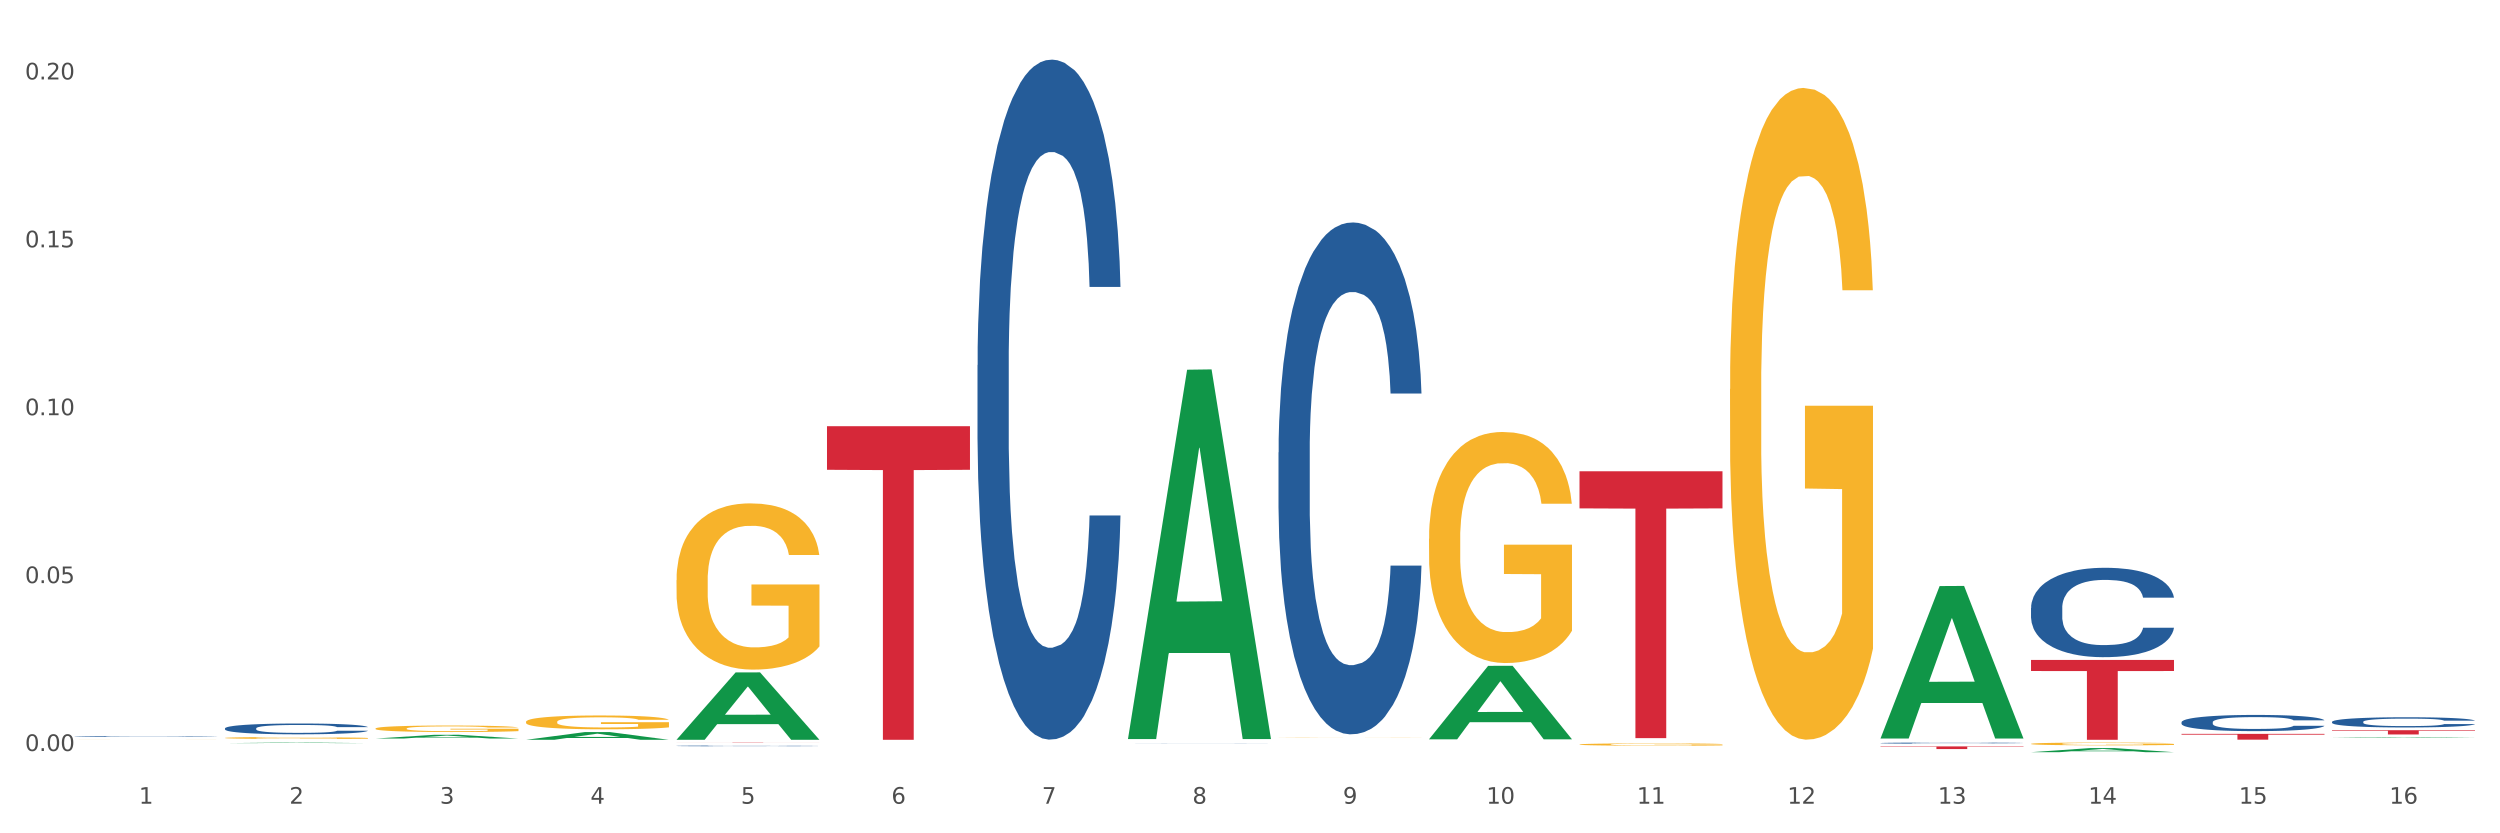
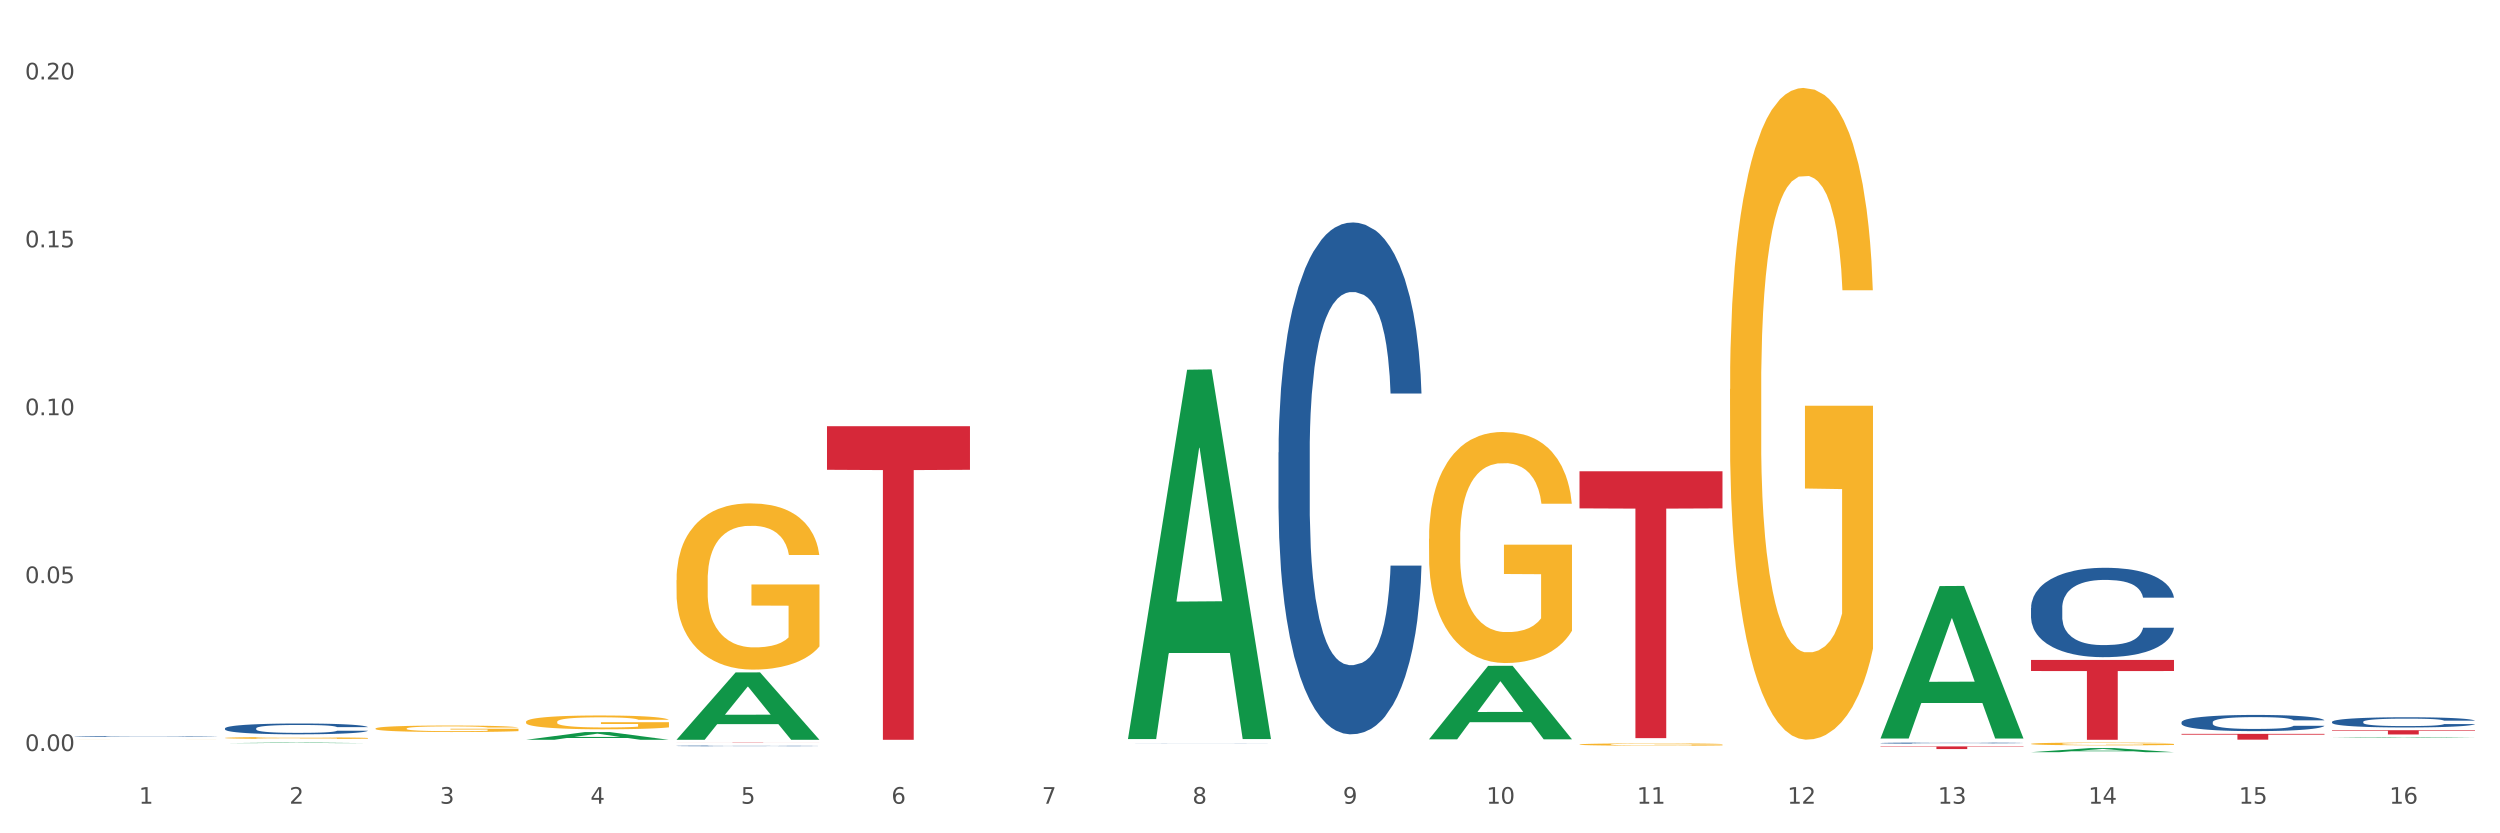
<svg xmlns="http://www.w3.org/2000/svg" xmlns:xlink="http://www.w3.org/1999/xlink" width="1080pt" height="360pt" viewBox="0 0 1080 360" version="1.1">
  <rect x="0" y="0" width="1080" height="360" fill="#333333" stroke="none" />
  <defs>
    <style type="text/css">*{stroke-linejoin: round; stroke-linecap: butt}</style>
  </defs>
  <g id="figure_1">
    <g id="patch_1">
      <path d="M 0 360  L 1080 360  L 1080 0  L 0 0  z " style="fill: #ffffff; stroke: #ffffff; stroke-linejoin: miter" />
    </g>
    <g id="axes_1">
      <g id="matplotlib.axis_1">
        <g id="xtick_1">
          <g id="text_1">
            <g style="fill: #4d4d4d" transform="translate(60.004 347.204) scale(0.096 -0.096)">
              <defs>
                <path id="DejaVuSans-31" d="M 794 531  L 1825 531  L 1825 4091  L 703 3866  L 703 4441  L 1819 4666  L 2450 4666  L 2450 531  L 3481 531  L 3481 0  L 794 0  L 794 531  z " transform="scale(0.016)" />
              </defs>
              <use xlink:href="#DejaVuSans-31" />
            </g>
          </g>
        </g>
        <g id="xtick_2">
          <g id="text_2">
            <g style="fill: #4d4d4d" transform="translate(125.021 347.204) scale(0.096 -0.096)">
              <defs>
                <path id="DejaVuSans-32" d="M 1228 531  L 3431 531  L 3431 0  L 469 0  L 469 531  Q 828 903 1448 1529  Q 2069 2156 2228 2338  Q 2531 2678 2651 2914  Q 2772 3150 2772 3378  Q 2772 3750 2511 3984  Q 2250 4219 1831 4219  Q 1534 4219 1204 4116  Q 875 4013 500 3803  L 500 4441  Q 881 4594 1212 4672  Q 1544 4750 1819 4750  Q 2544 4750 2975 4387  Q 3406 4025 3406 3419  Q 3406 3131 3298 2873  Q 3191 2616 2906 2266  Q 2828 2175 2409 1742  Q 1991 1309 1228 531  z " transform="scale(0.016)" />
              </defs>
              <use xlink:href="#DejaVuSans-32" />
            </g>
          </g>
        </g>
        <g id="xtick_3">
          <g id="text_3">
            <g style="fill: #4d4d4d" transform="translate(190.039 347.204) scale(0.096 -0.096)">
              <defs>
                <path id="DejaVuSans-33" d="M 2597 2516  Q 3050 2419 3304 2112  Q 3559 1806 3559 1356  Q 3559 666 3084 287  Q 2609 -91 1734 -91  Q 1441 -91 1130 -33  Q 819 25 488 141  L 488 750  Q 750 597 1062 519  Q 1375 441 1716 441  Q 2309 441 2620 675  Q 2931 909 2931 1356  Q 2931 1769 2642 2001  Q 2353 2234 1838 2234  L 1294 2234  L 1294 2753  L 1863 2753  Q 2328 2753 2575 2939  Q 2822 3125 2822 3475  Q 2822 3834 2567 4026  Q 2313 4219 1838 4219  Q 1578 4219 1281 4162  Q 984 4106 628 3988  L 628 4550  Q 988 4650 1302 4700  Q 1616 4750 1894 4750  Q 2613 4750 3031 4423  Q 3450 4097 3450 3541  Q 3450 3153 3228 2886  Q 3006 2619 2597 2516  z " transform="scale(0.016)" />
              </defs>
              <use xlink:href="#DejaVuSans-33" />
            </g>
          </g>
        </g>
        <g id="xtick_4">
          <g id="text_4">
            <g style="fill: #4d4d4d" transform="translate(255.056 347.204) scale(0.096 -0.096)">
              <defs>
                <path id="DejaVuSans-34" d="M 2419 4116  L 825 1625  L 2419 1625  L 2419 4116  z M 2253 4666  L 3047 4666  L 3047 1625  L 3713 1625  L 3713 1100  L 3047 1100  L 3047 0  L 2419 0  L 2419 1100  L 313 1100  L 313 1709  L 2253 4666  z " transform="scale(0.016)" />
              </defs>
              <use xlink:href="#DejaVuSans-34" />
            </g>
          </g>
        </g>
        <g id="xtick_5">
          <g id="text_5">
            <g style="fill: #4d4d4d" transform="translate(320.073 347.204) scale(0.096 -0.096)">
              <defs>
                <path id="DejaVuSans-35" d="M 691 4666  L 3169 4666  L 3169 4134  L 1269 4134  L 1269 2991  Q 1406 3038 1543 3061  Q 1681 3084 1819 3084  Q 2600 3084 3056 2656  Q 3513 2228 3513 1497  Q 3513 744 3044 326  Q 2575 -91 1722 -91  Q 1428 -91 1123 -41  Q 819 9 494 109  L 494 744  Q 775 591 1075 516  Q 1375 441 1709 441  Q 2250 441 2565 725  Q 2881 1009 2881 1497  Q 2881 1984 2565 2268  Q 2250 2553 1709 2553  Q 1456 2553 1204 2497  Q 953 2441 691 2322  L 691 4666  z " transform="scale(0.016)" />
              </defs>
              <use xlink:href="#DejaVuSans-35" />
            </g>
          </g>
        </g>
        <g id="xtick_6">
          <g id="text_6">
            <g style="fill: #4d4d4d" transform="translate(385.09 347.204) scale(0.096 -0.096)">
              <defs>
                <path id="DejaVuSans-36" d="M 2113 2584  Q 1688 2584 1439 2293  Q 1191 2003 1191 1497  Q 1191 994 1439 701  Q 1688 409 2113 409  Q 2538 409 2786 701  Q 3034 994 3034 1497  Q 3034 2003 2786 2293  Q 2538 2584 2113 2584  z M 3366 4563  L 3366 3988  Q 3128 4100 2886 4159  Q 2644 4219 2406 4219  Q 1781 4219 1451 3797  Q 1122 3375 1075 2522  Q 1259 2794 1537 2939  Q 1816 3084 2150 3084  Q 2853 3084 3261 2657  Q 3669 2231 3669 1497  Q 3669 778 3244 343  Q 2819 -91 2113 -91  Q 1303 -91 875 529  Q 447 1150 447 2328  Q 447 3434 972 4092  Q 1497 4750 2381 4750  Q 2619 4750 2861 4703  Q 3103 4656 3366 4563  z " transform="scale(0.016)" />
              </defs>
              <use xlink:href="#DejaVuSans-36" />
            </g>
          </g>
        </g>
        <g id="xtick_7">
          <g id="text_7">
            <g style="fill: #4d4d4d" transform="translate(450.108 347.204) scale(0.096 -0.096)">
              <defs>
                <path id="DejaVuSans-37" d="M 525 4666  L 3525 4666  L 3525 4397  L 1831 0  L 1172 0  L 2766 4134  L 525 4134  L 525 4666  z " transform="scale(0.016)" />
              </defs>
              <use xlink:href="#DejaVuSans-37" />
            </g>
          </g>
        </g>
        <g id="xtick_8">
          <g id="text_8">
            <g style="fill: #4d4d4d" transform="translate(515.125 347.204) scale(0.096 -0.096)">
              <defs>
                <path id="DejaVuSans-38" d="M 2034 2216  Q 1584 2216 1326 1975  Q 1069 1734 1069 1313  Q 1069 891 1326 650  Q 1584 409 2034 409  Q 2484 409 2743 651  Q 3003 894 3003 1313  Q 3003 1734 2745 1975  Q 2488 2216 2034 2216  z M 1403 2484  Q 997 2584 770 2862  Q 544 3141 544 3541  Q 544 4100 942 4425  Q 1341 4750 2034 4750  Q 2731 4750 3128 4425  Q 3525 4100 3525 3541  Q 3525 3141 3298 2862  Q 3072 2584 2669 2484  Q 3125 2378 3379 2068  Q 3634 1759 3634 1313  Q 3634 634 3220 271  Q 2806 -91 2034 -91  Q 1263 -91 848 271  Q 434 634 434 1313  Q 434 1759 690 2068  Q 947 2378 1403 2484  z M 1172 3481  Q 1172 3119 1398 2916  Q 1625 2713 2034 2713  Q 2441 2713 2670 2916  Q 2900 3119 2900 3481  Q 2900 3844 2670 4047  Q 2441 4250 2034 4250  Q 1625 4250 1398 4047  Q 1172 3844 1172 3481  z " transform="scale(0.016)" />
              </defs>
              <use xlink:href="#DejaVuSans-38" />
            </g>
          </g>
        </g>
        <g id="xtick_9">
          <g id="text_9">
            <g style="fill: #4d4d4d" transform="translate(580.142 347.204) scale(0.096 -0.096)">
              <defs>
                <path id="DejaVuSans-39" d="M 703 97  L 703 672  Q 941 559 1184 500  Q 1428 441 1663 441  Q 2288 441 2617 861  Q 2947 1281 2994 2138  Q 2813 1869 2534 1725  Q 2256 1581 1919 1581  Q 1219 1581 811 2004  Q 403 2428 403 3163  Q 403 3881 828 4315  Q 1253 4750 1959 4750  Q 2769 4750 3195 4129  Q 3622 3509 3622 2328  Q 3622 1225 3098 567  Q 2575 -91 1691 -91  Q 1453 -91 1209 -44  Q 966 3 703 97  z M 1959 2075  Q 2384 2075 2632 2365  Q 2881 2656 2881 3163  Q 2881 3666 2632 3958  Q 2384 4250 1959 4250  Q 1534 4250 1286 3958  Q 1038 3666 1038 3163  Q 1038 2656 1286 2365  Q 1534 2075 1959 2075  z " transform="scale(0.016)" />
              </defs>
              <use xlink:href="#DejaVuSans-39" />
            </g>
          </g>
        </g>
        <g id="xtick_10">
          <g id="text_10">
            <g style="fill: #4d4d4d" transform="translate(642.105 347.204) scale(0.096 -0.096)">
              <defs>
                <path id="DejaVuSans-30" d="M 2034 4250  Q 1547 4250 1301 3770  Q 1056 3291 1056 2328  Q 1056 1369 1301 889  Q 1547 409 2034 409  Q 2525 409 2770 889  Q 3016 1369 3016 2328  Q 3016 3291 2770 3770  Q 2525 4250 2034 4250  z M 2034 4750  Q 2819 4750 3233 4129  Q 3647 3509 3647 2328  Q 3647 1150 3233 529  Q 2819 -91 2034 -91  Q 1250 -91 836 529  Q 422 1150 422 2328  Q 422 3509 836 4129  Q 1250 4750 2034 4750  z " transform="scale(0.016)" />
              </defs>
              <use xlink:href="#DejaVuSans-31" />
              <use xlink:href="#DejaVuSans-30" transform="translate(63.623 0)" />
            </g>
          </g>
        </g>
        <g id="xtick_11">
          <g id="text_11">
            <g style="fill: #4d4d4d" transform="translate(707.123 347.204) scale(0.096 -0.096)">
              <use xlink:href="#DejaVuSans-31" />
              <use xlink:href="#DejaVuSans-31" transform="translate(63.623 0)" />
            </g>
          </g>
        </g>
        <g id="xtick_12">
          <g id="text_12">
            <g style="fill: #4d4d4d" transform="translate(772.14 347.204) scale(0.096 -0.096)">
              <use xlink:href="#DejaVuSans-31" />
              <use xlink:href="#DejaVuSans-32" transform="translate(63.623 0)" />
            </g>
          </g>
        </g>
        <g id="xtick_13">
          <g id="text_13">
            <g style="fill: #4d4d4d" transform="translate(837.157 347.204) scale(0.096 -0.096)">
              <use xlink:href="#DejaVuSans-31" />
              <use xlink:href="#DejaVuSans-33" transform="translate(63.623 0)" />
            </g>
          </g>
        </g>
        <g id="xtick_14">
          <g id="text_14">
            <g style="fill: #4d4d4d" transform="translate(902.174 347.204) scale(0.096 -0.096)">
              <use xlink:href="#DejaVuSans-31" />
              <use xlink:href="#DejaVuSans-34" transform="translate(63.623 0)" />
            </g>
          </g>
        </g>
        <g id="xtick_15">
          <g id="text_15">
            <g style="fill: #4d4d4d" transform="translate(967.192 347.204) scale(0.096 -0.096)">
              <use xlink:href="#DejaVuSans-31" />
              <use xlink:href="#DejaVuSans-35" transform="translate(63.623 0)" />
            </g>
          </g>
        </g>
        <g id="xtick_16">
          <g id="text_16">
            <g style="fill: #4d4d4d" transform="translate(1032.209 347.204) scale(0.096 -0.096)">
              <use xlink:href="#DejaVuSans-31" />
              <use xlink:href="#DejaVuSans-36" transform="translate(63.623 0)" />
            </g>
          </g>
        </g>
        <g id="xtick_17" />
        <g id="xtick_18" />
        <g id="xtick_19" />
        <g id="xtick_20" />
        <g id="xtick_21" />
        <g id="xtick_22" />
        <g id="xtick_23" />
        <g id="xtick_24" />
        <g id="xtick_25" />
        <g id="xtick_26" />
        <g id="xtick_27" />
        <g id="xtick_28" />
        <g id="xtick_29" />
        <g id="xtick_30" />
        <g id="xtick_31" />
      </g>
      <g id="matplotlib.axis_2">
        <g id="ytick_1">
          <g id="text_17">
            <g style="fill: #4d4d4d" transform="translate(10.8 324.433) scale(0.096 -0.096)">
              <defs>
                <path id="DejaVuSans-2e" d="M 684 794  L 1344 794  L 1344 0  L 684 0  L 684 794  z " transform="scale(0.016)" />
              </defs>
              <use xlink:href="#DejaVuSans-30" />
              <use xlink:href="#DejaVuSans-2e" transform="translate(63.623 0)" />
              <use xlink:href="#DejaVuSans-30" transform="translate(95.41 0)" />
              <use xlink:href="#DejaVuSans-30" transform="translate(159.033 0)" />
            </g>
          </g>
        </g>
        <g id="ytick_2">
          <g id="text_18">
            <g style="fill: #4d4d4d" transform="translate(10.8 251.905) scale(0.096 -0.096)">
              <use xlink:href="#DejaVuSans-30" />
              <use xlink:href="#DejaVuSans-2e" transform="translate(63.623 0)" />
              <use xlink:href="#DejaVuSans-30" transform="translate(95.41 0)" />
              <use xlink:href="#DejaVuSans-35" transform="translate(159.033 0)" />
            </g>
          </g>
        </g>
        <g id="ytick_3">
          <g id="text_19">
            <g style="fill: #4d4d4d" transform="translate(10.8 179.378) scale(0.096 -0.096)">
              <use xlink:href="#DejaVuSans-30" />
              <use xlink:href="#DejaVuSans-2e" transform="translate(63.623 0)" />
              <use xlink:href="#DejaVuSans-31" transform="translate(95.41 0)" />
              <use xlink:href="#DejaVuSans-30" transform="translate(159.033 0)" />
            </g>
          </g>
        </g>
        <g id="ytick_4">
          <g id="text_20">
            <g style="fill: #4d4d4d" transform="translate(10.8 106.85) scale(0.096 -0.096)">
              <use xlink:href="#DejaVuSans-30" />
              <use xlink:href="#DejaVuSans-2e" transform="translate(63.623 0)" />
              <use xlink:href="#DejaVuSans-31" transform="translate(95.41 0)" />
              <use xlink:href="#DejaVuSans-35" transform="translate(159.033 0)" />
            </g>
          </g>
        </g>
        <g id="ytick_5">
          <g id="text_21">
            <g style="fill: #4d4d4d" transform="translate(10.8 34.322) scale(0.096 -0.096)">
              <use xlink:href="#DejaVuSans-30" />
              <use xlink:href="#DejaVuSans-2e" transform="translate(63.623 0)" />
              <use xlink:href="#DejaVuSans-32" transform="translate(95.41 0)" />
              <use xlink:href="#DejaVuSans-30" transform="translate(159.033 0)" />
            </g>
          </g>
        </g>
        <g id="ytick_6" />
        <g id="ytick_7" />
        <g id="ytick_8" />
        <g id="ytick_9" />
      </g>
      <g id="PolyCollection_1">
        <path d="M 97.192 321.042  L 97.256 321.042  L 122.727 320.786  L 133.297 320.786  L 158.959 321.042  L 146.733 321.042  L 141.193 320.983  L 114.894 320.983  L 114.703 320.983  L 109.354 321.042  L 97.192 321.042  L 97.192 321.042  L 118.206 320.947  L 137.882 320.947  L 128.139 320.84  L 128.012 320.84  L 127.884 320.841  L 118.142 320.947  L 118.206 320.947  L 97.192 321.042  z " clip-path="url(#p28ba253775)" style="fill: #109648" />
-         <path d="M 162.209 319.049  L 162.273 319.047  L 187.744 317.421  L 198.314 317.419  L 223.976 319.052  L 211.75 319.052  L 206.21 318.672  L 179.912 318.672  L 179.721 318.678  L 174.372 319.052  L 162.209 319.052  L 162.209 319.049  L 183.223 318.445  L 202.899 318.443  L 193.156 317.767  L 193.029 317.764  L 192.902 317.769  L 183.159 318.443  L 183.223 318.445  L 162.209 319.049  z " clip-path="url(#p28ba253775)" style="fill: #109648" />
        <path d="M 942.416 317.028  L 1004.183 317.028  L 1004.183 317.375  L 979.886 317.377  L 979.886 319.525  L 966.567 319.525  L 966.567 317.377  L 942.416 317.375  L 942.416 317.03  L 942.416 317.028  z " clip-path="url(#p28ba253775)" style="fill: #d62839" />
        <path d="M 1007.434 315.446  L 1069.2 315.446  L 1069.2 315.701  L 1044.903 315.703  L 1044.903 317.284  L 1031.584 317.284  L 1031.584 315.703  L 1007.434 315.701  L 1007.434 315.447  L 1007.434 315.446  z " clip-path="url(#p28ba253775)" style="fill: #d62839" />
        <path d="M 812.382 322.458  L 874.148 322.458  L 874.148 322.615  L 849.852 322.616  L 849.852 323.585  L 836.532 323.585  L 836.532 322.616  L 812.382 322.615  L 812.382 322.459  L 812.382 322.458  z " clip-path="url(#p28ba253775)" style="fill: #d62839" />
        <path d="M 877.399 285.083  L 939.166 285.083  L 939.166 289.881  L 914.869 289.913  L 914.869 319.606  L 901.549 319.606  L 901.549 289.913  L 877.399 289.881  L 877.399 285.116  L 877.399 285.083  z " clip-path="url(#p28ba253775)" style="fill: #d62839" />
        <path d="M 292.244 320.786  L 354.01 320.786  L 354.01 320.802  L 329.714 320.802  L 329.714 320.9  L 316.394 320.9  L 316.394 320.802  L 292.244 320.802  L 292.244 320.786  L 292.244 320.786  z " clip-path="url(#p28ba253775)" style="fill: #d62839" />
        <path d="M 357.261 184.123  L 419.028 184.123  L 419.028 202.951  L 394.731 203.078  L 394.731 319.606  L 381.412 319.606  L 381.412 203.078  L 357.261 202.951  L 357.261 184.25  L 357.261 184.123  z " clip-path="url(#p28ba253775)" style="fill: #d62839" />
        <path d="M 1007.434 311.834  L 1007.507 311.83  L 1007.507 311.717  L 1007.726 311.564  L 1008.529 311.281  L 1009.551 311.068  L 1011.303 310.818  L 1012.252 310.713  L 1013.493 310.596  L 1016.049 310.406  L 1018.969 310.245  L 1021.013 310.156  L 1022.547 310.1  L 1025.978 309.999  L 1027.949 309.955  L 1029.994 309.918  L 1031.746 309.894  L 1034.666 309.866  L 1037.003 309.854  L 1039.704 309.85  L 1041.967 309.854  L 1044.961 309.87  L 1049.341 309.918  L 1051.021 309.947  L 1053.284 309.995  L 1055.62 310.06  L 1057.518 310.124  L 1059.709 310.217  L 1061.972 310.338  L 1064.162 310.491  L 1065.696 310.632  L 1066.937 310.781  L 1068.032 310.963  L 1068.835 311.16  L 1069.2 311.326  L 1055.839 311.326  L 1055.474 311.177  L 1054.744 311.015  L 1054.014 310.906  L 1053.211 310.818  L 1051.97 310.717  L 1050.875 310.652  L 1049.049 310.576  L 1047.37 310.527  L 1045.983 310.499  L 1044.304 310.475  L 1040.726 310.451  L 1038.171 310.451  L 1036.565 310.459  L 1034.593 310.479  L 1032.914 310.507  L 1030.943 310.556  L 1029.41 310.608  L 1027.876 310.677  L 1027 310.725  L 1025.686 310.814  L 1024.81 310.886  L 1023.642 311.011  L 1022.985 311.1  L 1021.817 311.33  L 1021.306 311.499  L 1021.086 311.616  L 1020.94 311.745  L 1020.94 312.374  L 1021.379 312.656  L 1021.744 312.777  L 1022.328 312.915  L 1023.423 313.092  L 1025.029 313.265  L 1026.708 313.39  L 1028.095 313.467  L 1029.41 313.523  L 1030.724 313.568  L 1032.33 313.608  L 1033.644 313.632  L 1035.615 313.657  L 1037.952 313.669  L 1039.777 313.669  L 1043.501 313.648  L 1045.18 313.628  L 1046.786 313.6  L 1048.538 313.556  L 1049.925 313.507  L 1050.728 313.471  L 1052.043 313.394  L 1053.065 313.314  L 1053.941 313.221  L 1054.525 313.14  L 1055.182 313.019  L 1055.693 312.882  L 1055.839 312.81  L 1069.2 312.81  L 1068.908 312.955  L 1068.397 313.096  L 1067.375 313.286  L 1066.572 313.394  L 1065.33 313.528  L 1064.016 313.64  L 1062.191 313.765  L 1060.512 313.858  L 1058.76 313.939  L 1056.861 314.011  L 1053.43 314.112  L 1052.189 314.14  L 1049.56 314.189  L 1047.516 314.217  L 1044.523 314.245  L 1041.456 314.261  L 1038.244 314.265  L 1035.396 314.257  L 1032.257 314.233  L 1030.286 314.209  L 1028.095 314.173  L 1025.54 314.116  L 1023.131 314.048  L 1020.867 313.967  L 1018.75 313.874  L 1016.779 313.769  L 1014.224 313.596  L 1012.325 313.427  L 1010.938 313.269  L 1009.989 313.136  L 1009.04 312.967  L 1008.529 312.85  L 1007.726 312.568  L 1007.434 312.306  L 1007.434 311.834  z " clip-path="url(#p28ba253775)" style="fill: #255c99" />
        <path d="M 942.416 311.992  L 942.489 311.986  L 942.489 311.807  L 942.708 311.564  L 943.512 311.116  L 944.534 310.777  L 946.286 310.381  L 947.235 310.215  L 948.476 310.029  L 951.032 309.729  L 953.952 309.473  L 955.996 309.332  L 957.529 309.243  L 960.961 309.083  L 962.932 309.013  L 964.976 308.955  L 966.729 308.917  L 969.649 308.872  L 971.985 308.853  L 974.687 308.846  L 976.95 308.853  L 979.943 308.878  L 984.324 308.955  L 986.003 309  L 988.267 309.077  L 990.603 309.179  L 992.501 309.281  L 994.691 309.428  L 996.955 309.62  L 999.145 309.863  L 1000.678 310.087  L 1001.919 310.323  L 1003.015 310.611  L 1003.818 310.924  L 1004.183 311.186  L 990.822 311.186  L 990.457 310.95  L 989.727 310.694  L 988.997 310.521  L 988.194 310.381  L 986.952 310.221  L 985.857 310.119  L 984.032 309.997  L 982.353 309.92  L 980.966 309.876  L 979.286 309.837  L 975.709 309.799  L 973.154 309.799  L 971.547 309.812  L 969.576 309.844  L 967.897 309.889  L 965.926 309.965  L 964.392 310.048  L 962.859 310.157  L 961.983 310.234  L 960.669 310.374  L 959.793 310.49  L 958.625 310.688  L 957.967 310.828  L 956.799 311.193  L 956.288 311.461  L 956.069 311.647  L 955.923 311.851  L 955.923 312.849  L 956.361 313.296  L 956.726 313.488  L 957.31 313.706  L 958.406 313.987  L 960.012 314.262  L 961.691 314.46  L 963.078 314.581  L 964.392 314.671  L 965.707 314.741  L 967.313 314.805  L 968.627 314.844  L 970.598 314.882  L 972.935 314.901  L 974.76 314.901  L 978.483 314.869  L 980.163 314.837  L 981.769 314.792  L 983.521 314.722  L 984.908 314.645  L 985.711 314.588  L 987.025 314.466  L 988.048 314.339  L 988.924 314.191  L 989.508 314.064  L 990.165 313.872  L 990.676 313.654  L 990.822 313.539  L 1004.183 313.539  L 1003.891 313.769  L 1003.38 313.993  L 1002.358 314.294  L 1001.554 314.466  L 1000.313 314.677  L 998.999 314.856  L 997.174 315.055  L 995.495 315.202  L 993.742 315.33  L 991.844 315.445  L 988.413 315.604  L 987.171 315.649  L 984.543 315.726  L 982.499 315.771  L 979.505 315.815  L 976.439 315.841  L 973.227 315.847  L 970.379 315.835  L 967.24 315.796  L 965.268 315.758  L 963.078 315.7  L 960.523 315.611  L 958.114 315.502  L 955.85 315.374  L 953.733 315.227  L 951.762 315.061  L 949.206 314.786  L 947.308 314.518  L 945.921 314.268  L 944.972 314.057  L 944.023 313.789  L 943.512 313.603  L 942.708 313.156  L 942.416 312.74  L 942.416 311.992  z " clip-path="url(#p28ba253775)" style="fill: #255c99" />
        <path d="M 617.33 232.741  L 617.403 232.65  L 617.403 229.368  L 617.549 226.542  L 618.278 219.705  L 619.372 214.053  L 620.174 211.044  L 620.976 208.583  L 621.924 206.122  L 623.091 203.569  L 625.206 199.831  L 626.519 197.917  L 628.123 195.911  L 631.04 192.994  L 633.155 191.353  L 635.342 189.986  L 638.916 188.345  L 641.249 187.615  L 643.729 187.068  L 646.718 186.704  L 648.979 186.613  L 653.938 186.886  L 658.167 187.707  L 660.209 188.345  L 662.835 189.439  L 664.22 190.168  L 666.481 191.627  L 668.814 193.541  L 670.419 195.182  L 672.825 198.282  L 674.648 201.381  L 676.325 205.21  L 677.201 207.854  L 677.857 210.315  L 678.44 213.141  L 679.024 217.608  L 665.897 217.608  L 665.387 214.417  L 664.585 211.409  L 663.418 208.492  L 662.397 206.669  L 660.647 204.389  L 659.043 202.931  L 657.365 201.837  L 655.323 200.925  L 653.719 200.469  L 651.458 200.105  L 647.01 200.196  L 644.02 200.925  L 641.978 201.837  L 640.666 202.657  L 639.499 203.569  L 638.186 204.845  L 636.655 206.76  L 635.561 208.492  L 634.467 210.68  L 633.592 212.868  L 632.79 215.42  L 632.134 218.155  L 631.623 220.981  L 631.186 224.445  L 630.821 230.189  L 630.821 242.678  L 630.967 245.504  L 631.332 249.242  L 631.769 252.068  L 632.498 255.441  L 633.155 257.72  L 634.394 261.002  L 635.78 263.737  L 636.874 265.469  L 637.968 266.928  L 639.864 268.933  L 641.978 270.574  L 643.801 271.577  L 646.281 272.489  L 647.958 272.853  L 649.417 273.036  L 652.99 273.036  L 655.542 272.762  L 658.386 272.124  L 660.574 271.304  L 662.397 270.301  L 664.439 268.66  L 665.752 267.11  L 665.752 248.057  L 649.708 247.966  L 649.708 235.294  L 679.097 235.294  L 679.097 272.489  L 677.857 274.403  L 676.471 276.135  L 675.013 277.685  L 672.825 279.599  L 670.2 281.423  L 667.866 282.699  L 665.387 283.793  L 662.47 284.796  L 658.678 285.707  L 656.344 286.072  L 653.427 286.346  L 650 286.437  L 647.01 286.254  L 644.093 285.799  L 641.03 284.978  L 638.041 283.793  L 635.78 282.608  L 633.519 281.149  L 631.113 279.235  L 629.217 277.412  L 627.758 275.771  L 626.154 273.674  L 624.404 270.939  L 623.091 268.478  L 621.924 265.925  L 620.685 262.643  L 619.81 259.817  L 618.934 256.262  L 618.424 253.618  L 617.841 249.515  L 617.403 243.772  L 617.33 232.741  z " clip-path="url(#p28ba253775)" style="fill: #f7b32b" />
        <path d="M 682.347 321.609  L 682.42 321.608  L 682.42 321.575  L 682.566 321.547  L 683.295 321.478  L 684.389 321.421  L 685.191 321.391  L 685.994 321.366  L 686.942 321.341  L 688.108 321.315  L 690.223 321.278  L 691.536 321.259  L 693.14 321.238  L 696.057 321.209  L 698.172 321.192  L 700.36 321.179  L 703.933 321.162  L 706.266 321.155  L 708.746 321.149  L 711.736 321.146  L 713.996 321.145  L 718.955 321.148  L 723.185 321.156  L 725.227 321.162  L 727.852 321.173  L 729.237 321.181  L 731.498 321.195  L 733.832 321.215  L 735.436 321.231  L 737.842 321.262  L 739.665 321.293  L 741.343 321.332  L 742.218 321.359  L 742.874 321.383  L 743.457 321.412  L 744.041 321.457  L 730.915 321.457  L 730.404 321.425  L 729.602 321.394  L 728.435 321.365  L 727.414 321.347  L 725.664 321.324  L 724.06 321.309  L 722.383 321.298  L 720.341 321.289  L 718.736 321.284  L 716.476 321.281  L 712.027 321.282  L 709.037 321.289  L 706.996 321.298  L 705.683 321.306  L 704.516 321.315  L 703.204 321.328  L 701.672 321.348  L 700.578 321.365  L 699.484 321.387  L 698.609 321.409  L 697.807 321.435  L 697.151 321.462  L 696.64 321.491  L 696.203 321.526  L 695.838 321.584  L 695.838 321.709  L 695.984 321.738  L 696.349 321.775  L 696.786 321.804  L 697.516 321.838  L 698.172 321.861  L 699.412 321.894  L 700.797 321.921  L 701.891 321.939  L 702.985 321.953  L 704.881 321.974  L 706.996 321.99  L 708.819 322  L 711.298 322.009  L 712.975 322.013  L 714.434 322.015  L 718.007 322.015  L 720.559 322.012  L 723.403 322.006  L 725.591 321.997  L 727.414 321.987  L 729.456 321.971  L 730.769 321.955  L 730.769 321.763  L 714.726 321.763  L 714.726 321.635  L 744.114 321.635  L 744.114 322.009  L 742.874 322.029  L 741.489 322.046  L 740.03 322.062  L 737.842 322.081  L 735.217 322.099  L 732.884 322.112  L 730.404 322.123  L 727.487 322.133  L 723.695 322.143  L 721.362 322.146  L 718.445 322.149  L 715.017 322.15  L 712.027 322.148  L 709.11 322.143  L 706.048 322.135  L 703.058 322.123  L 700.797 322.111  L 698.536 322.097  L 696.13 322.077  L 694.234 322.059  L 692.776 322.042  L 691.171 322.021  L 689.421 321.994  L 688.108 321.969  L 686.942 321.943  L 685.702 321.91  L 684.827 321.882  L 683.952 321.846  L 683.441 321.819  L 682.858 321.778  L 682.42 321.72  L 682.347 321.609  z " clip-path="url(#p28ba253775)" style="fill: #f7b32b" />
        <path d="M 292.244 250.645  L 292.317 250.579  L 292.317 248.218  L 292.463 246.184  L 293.192 241.265  L 294.286 237.198  L 295.088 235.033  L 295.89 233.262  L 296.838 231.491  L 298.005 229.654  L 300.12 226.965  L 301.432 225.587  L 303.037 224.144  L 305.954 222.045  L 308.068 220.864  L 310.256 219.88  L 313.829 218.7  L 316.163 218.175  L 318.642 217.781  L 321.632 217.519  L 323.893 217.453  L 328.852 217.65  L 333.081 218.241  L 335.123 218.7  L 337.748 219.487  L 339.134 220.012  L 341.395 221.061  L 343.728 222.439  L 345.332 223.619  L 347.739 225.85  L 349.562 228.08  L 351.239 230.835  L 352.114 232.737  L 352.771 234.508  L 353.354 236.542  L 353.937 239.756  L 340.811 239.756  L 340.301 237.46  L 339.499 235.295  L 338.332 233.196  L 337.311 231.884  L 335.561 230.245  L 333.956 229.195  L 332.279 228.408  L 330.237 227.752  L 328.633 227.424  L 326.372 227.162  L 321.924 227.227  L 318.934 227.752  L 316.892 228.408  L 315.58 228.998  L 314.413 229.654  L 313.1 230.573  L 311.569 231.95  L 310.475 233.196  L 309.381 234.771  L 308.506 236.345  L 307.704 238.182  L 307.047 240.149  L 306.537 242.183  L 306.099 244.675  L 305.735 248.808  L 305.735 257.795  L 305.881 259.828  L 306.245 262.517  L 306.683 264.551  L 307.412 266.978  L 308.068 268.618  L 309.308 270.979  L 310.694 272.947  L 311.788 274.193  L 312.881 275.243  L 314.777 276.686  L 316.892 277.867  L 318.715 278.588  L 321.195 279.244  L 322.872 279.507  L 324.33 279.638  L 327.904 279.638  L 330.456 279.441  L 333.3 278.982  L 335.488 278.391  L 337.311 277.67  L 339.353 276.489  L 340.665 275.374  L 340.665 261.665  L 324.622 261.599  L 324.622 252.481  L 354.01 252.481  L 354.01 279.244  L 352.771 280.622  L 351.385 281.868  L 349.927 282.983  L 347.739 284.361  L 345.114 285.673  L 342.78 286.591  L 340.301 287.378  L 337.384 288.1  L 333.592 288.756  L 331.258 289.018  L 328.341 289.215  L 324.914 289.28  L 321.924 289.149  L 319.007 288.821  L 315.944 288.231  L 312.954 287.378  L 310.694 286.525  L 308.433 285.476  L 306.027 284.098  L 304.131 282.786  L 302.672 281.606  L 301.068 280.097  L 299.318 278.129  L 298.005 276.358  L 296.838 274.521  L 295.598 272.16  L 294.723 270.126  L 293.848 267.568  L 293.338 265.666  L 292.754 262.714  L 292.317 258.582  L 292.244 250.645  z " clip-path="url(#p28ba253775)" style="fill: #f7b32b" />
-         <path d="M 552.313 318.458  L 552.386 318.458  L 552.386 318.455  L 552.532 318.452  L 553.261 318.446  L 554.355 318.44  L 555.157 318.437  L 555.959 318.435  L 556.907 318.433  L 558.074 318.43  L 560.189 318.427  L 561.501 318.425  L 563.106 318.423  L 566.023 318.42  L 568.137 318.419  L 570.325 318.417  L 573.898 318.416  L 576.232 318.415  L 578.711 318.415  L 581.701 318.414  L 583.962 318.414  L 588.921 318.414  L 593.15 318.415  L 595.192 318.416  L 597.817 318.417  L 599.203 318.418  L 601.464 318.419  L 603.797 318.421  L 605.401 318.422  L 607.808 318.425  L 609.631 318.428  L 611.308 318.432  L 612.183 318.434  L 612.84 318.437  L 613.423 318.439  L 614.006 318.444  L 600.88 318.444  L 600.37 318.441  L 599.567 318.438  L 598.401 318.435  L 597.38 318.433  L 595.63 318.431  L 594.025 318.43  L 592.348 318.429  L 590.306 318.428  L 588.702 318.427  L 586.441 318.427  L 581.993 318.427  L 579.003 318.428  L 576.961 318.429  L 575.649 318.429  L 574.482 318.43  L 573.169 318.431  L 571.638 318.433  L 570.544 318.435  L 569.45 318.437  L 568.575 318.439  L 567.773 318.441  L 567.116 318.444  L 566.606 318.447  L 566.168 318.45  L 565.804 318.455  L 565.804 318.467  L 565.95 318.47  L 566.314 318.473  L 566.752 318.476  L 567.481 318.479  L 568.137 318.481  L 569.377 318.485  L 570.763 318.487  L 571.856 318.489  L 572.95 318.49  L 574.846 318.492  L 576.961 318.494  L 578.784 318.495  L 581.264 318.495  L 582.941 318.496  L 584.399 318.496  L 587.973 318.496  L 590.525 318.496  L 593.369 318.495  L 595.557 318.494  L 597.38 318.493  L 599.422 318.492  L 600.734 318.49  L 600.734 318.472  L 584.691 318.472  L 584.691 318.46  L 614.079 318.46  L 614.079 318.495  L 612.84 318.497  L 611.454 318.499  L 609.996 318.5  L 607.808 318.502  L 605.183 318.504  L 602.849 318.505  L 600.37 318.506  L 597.453 318.507  L 593.661 318.508  L 591.327 318.508  L 588.41 318.509  L 584.983 318.509  L 581.993 318.508  L 579.076 318.508  L 576.013 318.507  L 573.023 318.506  L 570.763 318.505  L 568.502 318.504  L 566.096 318.502  L 564.199 318.5  L 562.741 318.499  L 561.137 318.497  L 559.387 318.494  L 558.074 318.492  L 556.907 318.489  L 555.667 318.486  L 554.792 318.483  L 553.917 318.48  L 553.407 318.478  L 552.823 318.474  L 552.386 318.468  L 552.313 318.458  z " clip-path="url(#p28ba253775)" style="fill: #f7b32b" />
        <path d="M 877.399 321.34  L 877.472 321.339  L 877.472 321.3  L 877.618 321.266  L 878.347 321.184  L 879.441 321.116  L 880.243 321.079  L 881.045 321.05  L 881.993 321.02  L 883.16 320.99  L 885.275 320.945  L 886.588 320.922  L 888.192 320.898  L 891.109 320.862  L 893.224 320.843  L 895.411 320.826  L 898.985 320.807  L 901.318 320.798  L 903.798 320.791  L 906.787 320.787  L 909.048 320.786  L 914.007 320.789  L 918.236 320.799  L 920.278 320.807  L 922.904 320.82  L 924.289 320.828  L 926.55 320.846  L 928.883 320.869  L 930.488 320.889  L 932.894 320.926  L 934.717 320.963  L 936.394 321.009  L 937.27 321.041  L 937.926 321.071  L 938.509 321.105  L 939.093 321.158  L 925.966 321.158  L 925.456 321.12  L 924.654 321.084  L 923.487 321.049  L 922.466 321.027  L 920.716 320.999  L 919.111 320.982  L 917.434 320.969  L 915.392 320.958  L 913.788 320.952  L 911.527 320.948  L 907.079 320.949  L 904.089 320.958  L 902.047 320.969  L 900.735 320.979  L 899.568 320.99  L 898.255 321.005  L 896.724 321.028  L 895.63 321.049  L 894.536 321.075  L 893.661 321.101  L 892.859 321.132  L 892.203 321.165  L 891.692 321.199  L 891.255 321.241  L 890.89 321.31  L 890.89 321.46  L 891.036 321.494  L 891.4 321.539  L 891.838 321.573  L 892.567 321.613  L 893.224 321.641  L 894.463 321.68  L 895.849 321.713  L 896.943 321.734  L 898.037 321.751  L 899.933 321.776  L 902.047 321.795  L 903.87 321.807  L 906.35 321.818  L 908.027 321.823  L 909.486 321.825  L 913.059 321.825  L 915.611 321.822  L 918.455 321.814  L 920.643 321.804  L 922.466 321.792  L 924.508 321.772  L 925.82 321.754  L 925.82 321.524  L 909.777 321.523  L 909.777 321.371  L 939.166 321.371  L 939.166 321.818  L 937.926 321.841  L 936.54 321.862  L 935.082 321.881  L 932.894 321.904  L 930.269 321.926  L 927.935 321.941  L 925.456 321.954  L 922.539 321.966  L 918.747 321.977  L 916.413 321.982  L 913.496 321.985  L 910.069 321.986  L 907.079 321.984  L 904.162 321.978  L 901.099 321.968  L 898.109 321.954  L 895.849 321.94  L 893.588 321.922  L 891.182 321.899  L 889.286 321.877  L 887.827 321.858  L 886.223 321.833  L 884.473 321.8  L 883.16 321.77  L 881.993 321.739  L 880.754 321.7  L 879.879 321.666  L 879.003 321.623  L 878.493 321.591  L 877.91 321.542  L 877.472 321.473  L 877.399 321.34  z " clip-path="url(#p28ba253775)" style="fill: #f7b32b" />
        <path d="M 747.365 168.091  L 747.438 167.834  L 747.438 158.577  L 747.583 150.606  L 748.313 131.32  L 749.407 115.378  L 750.209 106.892  L 751.011 99.949  L 751.959 93.007  L 753.126 85.807  L 755.24 75.264  L 756.553 69.864  L 758.157 64.207  L 761.074 55.979  L 763.189 51.35  L 765.377 47.493  L 768.95 42.865  L 771.284 40.807  L 773.763 39.265  L 776.753 38.236  L 779.014 37.979  L 783.972 38.75  L 788.202 41.065  L 790.244 42.865  L 792.869 45.95  L 794.255 48.007  L 796.515 52.122  L 798.849 57.521  L 800.453 62.15  L 802.86 70.893  L 804.683 79.635  L 806.36 90.435  L 807.235 97.892  L 807.891 104.835  L 808.475 112.806  L 809.058 125.406  L 795.932 125.406  L 795.421 116.406  L 794.619 107.921  L 793.452 99.692  L 792.432 94.549  L 790.681 88.121  L 789.077 84.007  L 787.4 80.921  L 785.358 78.35  L 783.754 77.064  L 781.493 76.035  L 777.045 76.293  L 774.055 78.35  L 772.013 80.921  L 770.7 83.235  L 769.533 85.807  L 768.221 89.407  L 766.689 94.807  L 765.596 99.692  L 764.502 105.863  L 763.627 112.035  L 762.824 119.235  L 762.168 126.949  L 761.658 134.92  L 761.22 144.691  L 760.856 160.891  L 760.856 196.119  L 761.001 204.09  L 761.366 214.633  L 761.804 222.604  L 762.533 232.118  L 763.189 238.547  L 764.429 247.804  L 765.814 255.518  L 766.908 260.404  L 768.002 264.518  L 769.898 270.175  L 772.013 274.803  L 773.836 277.632  L 776.315 280.203  L 777.993 281.232  L 779.451 281.746  L 783.024 281.746  L 785.577 280.975  L 788.421 279.175  L 790.608 276.861  L 792.432 274.032  L 794.473 269.404  L 795.786 265.032  L 795.786 211.29  L 779.743 211.033  L 779.743 175.291  L 809.131 175.291  L 809.131 280.203  L 807.891 285.603  L 806.506 290.489  L 805.047 294.86  L 802.86 300.26  L 800.234 305.403  L 797.901 309.003  L 795.421 312.089  L 792.504 314.917  L 788.712 317.488  L 786.379 318.517  L 783.462 319.288  L 780.034 319.546  L 777.045 319.031  L 774.128 317.746  L 771.065 315.431  L 768.075 312.089  L 765.814 308.746  L 763.554 304.632  L 761.147 299.232  L 759.251 294.089  L 757.793 289.46  L 756.188 283.546  L 754.438 275.832  L 753.126 268.889  L 751.959 261.689  L 750.719 252.432  L 749.844 244.461  L 748.969 234.433  L 748.459 226.976  L 747.875 215.404  L 747.438 199.205  L 747.365 168.091  z " clip-path="url(#p28ba253775)" style="fill: #f7b32b" />
        <path d="M 292.244 322.226  L 292.317 322.226  L 292.317 322.217  L 292.536 322.206  L 293.339 322.186  L 294.361 322.17  L 296.113 322.152  L 297.063 322.144  L 298.304 322.135  L 300.859 322.121  L 303.78 322.11  L 305.824 322.103  L 307.357 322.099  L 310.788 322.091  L 312.76 322.088  L 314.804 322.086  L 316.556 322.084  L 319.477 322.082  L 321.813 322.081  L 324.514 322.081  L 326.778 322.081  L 329.771 322.082  L 334.152 322.086  L 335.831 322.088  L 338.094 322.091  L 340.431 322.096  L 342.329 322.101  L 344.519 322.107  L 346.782 322.116  L 348.973 322.128  L 350.506 322.138  L 351.747 322.149  L 352.842 322.162  L 353.645 322.177  L 354.01 322.189  L 340.65 322.189  L 340.284 322.178  L 339.554 322.166  L 338.824 322.158  L 338.021 322.152  L 336.78 322.144  L 335.685 322.139  L 333.86 322.134  L 332.18 322.13  L 330.793 322.128  L 329.114 322.126  L 325.536 322.125  L 322.981 322.125  L 321.375 322.125  L 319.404 322.127  L 317.724 322.129  L 315.753 322.132  L 314.22 322.136  L 312.687 322.141  L 311.811 322.145  L 310.496 322.151  L 309.62 322.157  L 308.452 322.166  L 307.795 322.172  L 306.627 322.189  L 306.116 322.202  L 305.897 322.21  L 305.751 322.22  L 305.751 322.266  L 306.189 322.286  L 306.554 322.295  L 307.138 322.305  L 308.233 322.318  L 309.839 322.331  L 311.519 322.34  L 312.906 322.346  L 314.22 322.35  L 315.534 322.353  L 317.14 322.356  L 318.455 322.358  L 320.426 322.36  L 322.762 322.361  L 324.587 322.361  L 328.311 322.359  L 329.99 322.358  L 331.596 322.356  L 333.349 322.352  L 334.736 322.349  L 335.539 322.346  L 336.853 322.341  L 337.875 322.335  L 338.751 322.328  L 339.335 322.322  L 339.992 322.313  L 340.504 322.303  L 340.65 322.298  L 354.01 322.298  L 353.718 322.308  L 353.207 322.319  L 352.185 322.333  L 351.382 322.341  L 350.141 322.35  L 348.827 322.359  L 347.001 322.368  L 345.322 322.375  L 343.57 322.38  L 341.672 322.386  L 338.24 322.393  L 336.999 322.395  L 334.371 322.399  L 332.326 322.401  L 329.333 322.403  L 326.267 322.404  L 323.054 322.404  L 320.207 322.404  L 317.067 322.402  L 315.096 322.4  L 312.906 322.398  L 310.35 322.394  L 307.941 322.388  L 305.678 322.383  L 303.561 322.376  L 301.589 322.368  L 299.034 322.355  L 297.136 322.343  L 295.748 322.331  L 294.799 322.322  L 293.85 322.309  L 293.339 322.301  L 292.536 322.28  L 292.244 322.261  L 292.244 322.226  z " clip-path="url(#p28ba253775)" style="fill: #255c99" />
-         <path d="M 422.278 157.753  L 422.351 157.484  L 422.351 149.972  L 422.57 139.778  L 423.374 120.998  L 424.396 106.78  L 426.148 90.146  L 427.097 83.171  L 428.338 75.391  L 430.894 62.782  L 433.814 52.051  L 435.858 46.149  L 437.391 42.393  L 440.823 35.686  L 442.794 32.735  L 444.839 30.32  L 446.591 28.711  L 449.511 26.833  L 451.847 26.028  L 454.549 25.759  L 456.812 26.028  L 459.806 27.101  L 464.186 30.32  L 465.865 32.198  L 468.129 35.418  L 470.465 39.71  L 472.363 44.002  L 474.554 50.173  L 476.817 58.221  L 479.007 68.416  L 480.54 77.806  L 481.782 87.732  L 482.877 99.804  L 483.68 112.95  L 484.045 123.949  L 470.684 123.949  L 470.319 114.023  L 469.589 103.292  L 468.859 96.048  L 468.056 90.146  L 466.814 83.439  L 465.719 79.147  L 463.894 74.05  L 462.215 70.83  L 460.828 68.952  L 459.148 67.343  L 455.571 65.733  L 453.016 65.733  L 451.409 66.27  L 449.438 67.611  L 447.759 69.489  L 445.788 72.708  L 444.254 76.196  L 442.721 80.757  L 441.845 83.976  L 440.531 89.878  L 439.655 94.707  L 438.487 103.024  L 437.83 108.926  L 436.661 124.218  L 436.15 135.485  L 435.931 143.265  L 435.785 151.85  L 435.785 193.702  L 436.223 212.481  L 436.588 220.53  L 437.172 229.651  L 438.268 241.455  L 439.874 252.991  L 441.553 261.308  L 442.94 266.405  L 444.254 270.161  L 445.569 273.112  L 447.175 275.795  L 448.489 277.405  L 450.46 279.014  L 452.797 279.819  L 454.622 279.819  L 458.345 278.478  L 460.025 277.136  L 461.631 275.259  L 463.383 272.307  L 464.77 269.088  L 465.573 266.674  L 466.887 261.576  L 467.91 256.211  L 468.786 250.04  L 469.37 244.675  L 470.027 236.626  L 470.538 227.505  L 470.684 222.676  L 484.045 222.676  L 483.753 232.334  L 483.242 241.724  L 482.22 254.333  L 481.416 261.576  L 480.175 270.429  L 478.861 277.941  L 477.036 286.258  L 475.357 292.428  L 473.604 297.794  L 471.706 302.623  L 468.275 309.33  L 467.034 311.208  L 464.405 314.427  L 462.361 316.305  L 459.367 318.183  L 456.301 319.256  L 453.089 319.524  L 450.241 318.988  L 447.102 317.378  L 445.131 315.769  L 442.94 313.354  L 440.385 309.598  L 437.976 305.037  L 435.712 299.672  L 433.595 293.501  L 431.624 286.526  L 429.068 274.99  L 427.17 263.723  L 425.783 253.26  L 424.834 244.406  L 423.885 233.139  L 423.374 225.359  L 422.57 206.579  L 422.278 189.141  L 422.278 157.753  z " clip-path="url(#p28ba253775)" style="fill: #255c99" />
        <path d="M 552.313 195.461  L 552.386 195.259  L 552.386 189.605  L 552.605 181.931  L 553.408 167.795  L 554.43 157.092  L 556.182 144.571  L 557.132 139.32  L 558.373 133.464  L 560.928 123.973  L 563.848 115.895  L 565.893 111.452  L 567.426 108.625  L 570.857 103.576  L 572.829 101.355  L 574.873 99.537  L 576.625 98.326  L 579.546 96.912  L 581.882 96.306  L 584.583 96.104  L 586.847 96.306  L 589.84 97.114  L 594.221 99.537  L 595.9 100.951  L 598.163 103.374  L 600.499 106.605  L 602.398 109.836  L 604.588 114.481  L 606.851 120.539  L 609.042 128.213  L 610.575 135.281  L 611.816 142.753  L 612.911 151.841  L 613.714 161.736  L 614.079 170.016  L 600.718 170.016  L 600.353 162.544  L 599.623 154.466  L 598.893 149.014  L 598.09 144.571  L 596.849 139.522  L 595.754 136.291  L 593.929 132.454  L 592.249 130.031  L 590.862 128.617  L 589.183 127.406  L 585.605 126.194  L 583.05 126.194  L 581.444 126.598  L 579.473 127.608  L 577.793 129.021  L 575.822 131.445  L 574.289 134.07  L 572.756 137.503  L 571.88 139.926  L 570.565 144.369  L 569.689 148.004  L 568.521 154.264  L 567.864 158.707  L 566.696 170.218  L 566.185 178.7  L 565.966 184.556  L 565.82 191.018  L 565.82 222.522  L 566.258 236.658  L 566.623 242.716  L 567.207 249.582  L 568.302 258.468  L 569.908 267.152  L 571.588 273.412  L 572.975 277.249  L 574.289 280.076  L 575.603 282.298  L 577.209 284.317  L 578.523 285.529  L 580.495 286.74  L 582.831 287.346  L 584.656 287.346  L 588.38 286.336  L 590.059 285.327  L 591.665 283.913  L 593.418 281.692  L 594.805 279.268  L 595.608 277.451  L 596.922 273.614  L 597.944 269.575  L 598.82 264.93  L 599.404 260.891  L 600.061 254.833  L 600.572 247.967  L 600.718 244.332  L 614.079 244.332  L 613.787 251.602  L 613.276 258.67  L 612.254 268.161  L 611.451 273.614  L 610.21 280.278  L 608.896 285.933  L 607.07 292.193  L 605.391 296.838  L 603.639 300.877  L 601.741 304.512  L 598.309 309.56  L 597.068 310.974  L 594.44 313.397  L 592.395 314.811  L 589.402 316.224  L 586.336 317.032  L 583.123 317.234  L 580.276 316.83  L 577.136 315.619  L 575.165 314.407  L 572.975 312.589  L 570.419 309.762  L 568.01 306.329  L 565.747 302.29  L 563.629 297.645  L 561.658 292.395  L 559.103 283.711  L 557.205 275.229  L 555.817 267.354  L 554.868 260.689  L 553.919 252.208  L 553.408 246.351  L 552.605 232.215  L 552.313 219.089  L 552.313 195.461  z " clip-path="url(#p28ba253775)" style="fill: #255c99" />
        <path d="M 487.296 321.006  L 487.369 321.006  L 487.369 321.005  L 487.588 321.004  L 488.391 321.001  L 489.413 320.999  L 491.165 320.997  L 492.114 320.996  L 493.356 320.995  L 495.911 320.993  L 498.831 320.991  L 500.876 320.991  L 502.409 320.99  L 505.84 320.989  L 507.811 320.989  L 509.856 320.988  L 511.608 320.988  L 514.528 320.988  L 516.865 320.988  L 519.566 320.988  L 521.829 320.988  L 524.823 320.988  L 529.203 320.988  L 530.883 320.989  L 533.146 320.989  L 535.482 320.99  L 537.38 320.99  L 539.571 320.991  L 541.834 320.992  L 544.024 320.994  L 545.558 320.995  L 546.799 320.997  L 547.894 320.998  L 548.697 321  L 549.062 321.002  L 535.701 321.002  L 535.336 321  L 534.606 320.999  L 533.876 320.998  L 533.073 320.997  L 531.832 320.996  L 530.737 320.995  L 528.911 320.995  L 527.232 320.994  L 525.845 320.994  L 524.166 320.994  L 520.588 320.993  L 518.033 320.993  L 516.427 320.993  L 514.455 320.994  L 512.776 320.994  L 510.805 320.994  L 509.272 320.995  L 507.738 320.996  L 506.862 320.996  L 505.548 320.997  L 504.672 320.998  L 503.504 320.999  L 502.847 321  L 501.679 321.002  L 501.168 321.003  L 500.949 321.004  L 500.803 321.006  L 500.803 321.012  L 501.241 321.014  L 501.606 321.015  L 502.19 321.017  L 503.285 321.018  L 504.891 321.02  L 506.57 321.021  L 507.957 321.022  L 509.272 321.022  L 510.586 321.023  L 512.192 321.023  L 513.506 321.023  L 515.478 321.024  L 517.814 321.024  L 519.639 321.024  L 523.363 321.024  L 525.042 321.023  L 526.648 321.023  L 528.4 321.023  L 529.787 321.022  L 530.591 321.022  L 531.905 321.021  L 532.927 321.02  L 533.803 321.019  L 534.387 321.019  L 535.044 321.018  L 535.555 321.016  L 535.701 321.016  L 549.062 321.016  L 548.77 321.017  L 548.259 321.018  L 547.237 321.02  L 546.434 321.021  L 545.193 321.022  L 543.878 321.023  L 542.053 321.025  L 540.374 321.025  L 538.622 321.026  L 536.723 321.027  L 533.292 321.028  L 532.051 321.028  L 529.422 321.029  L 527.378 321.029  L 524.385 321.029  L 521.318 321.029  L 518.106 321.029  L 515.258 321.029  L 512.119 321.029  L 510.148 321.029  L 507.957 321.028  L 505.402 321.028  L 502.993 321.027  L 500.73 321.027  L 498.612 321.026  L 496.641 321.025  L 494.086 321.023  L 492.187 321.021  L 490.8 321.02  L 489.851 321.019  L 488.902 321.017  L 488.391 321.016  L 487.588 321.013  L 487.296 321.011  L 487.296 321.006  z " clip-path="url(#p28ba253775)" style="fill: #255c99" />
        <path d="M 32.175 318.141  L 32.248 318.141  L 32.248 318.131  L 32.467 318.119  L 33.27 318.096  L 34.292 318.079  L 36.045 318.058  L 36.994 318.05  L 38.235 318.04  L 40.79 318.025  L 43.711 318.012  L 45.755 318.004  L 47.288 318  L 50.72 317.992  L 52.691 317.988  L 54.735 317.985  L 56.487 317.983  L 59.408 317.981  L 61.744 317.98  L 64.445 317.979  L 66.709 317.98  L 69.702 317.981  L 74.083 317.985  L 75.762 317.987  L 78.025 317.991  L 80.362 317.997  L 82.26 318.002  L 84.45 318.009  L 86.713 318.019  L 88.904 318.032  L 90.437 318.043  L 91.678 318.055  L 92.773 318.07  L 93.576 318.086  L 93.941 318.1  L 80.581 318.1  L 80.216 318.087  L 79.485 318.074  L 78.755 318.065  L 77.952 318.058  L 76.711 318.05  L 75.616 318.045  L 73.791 318.039  L 72.111 318.035  L 70.724 318.032  L 69.045 318.03  L 65.468 318.028  L 62.912 318.028  L 61.306 318.029  L 59.335 318.031  L 57.655 318.033  L 55.684 318.037  L 54.151 318.041  L 52.618 318.047  L 51.742 318.051  L 50.427 318.058  L 49.551 318.064  L 48.383 318.074  L 47.726 318.081  L 46.558 318.1  L 46.047 318.114  L 45.828 318.123  L 45.682 318.134  L 45.682 318.185  L 46.12 318.208  L 46.485 318.218  L 47.069 318.229  L 48.164 318.243  L 49.77 318.257  L 51.45 318.268  L 52.837 318.274  L 54.151 318.278  L 55.465 318.282  L 57.071 318.285  L 58.386 318.287  L 60.357 318.289  L 62.693 318.29  L 64.518 318.29  L 68.242 318.289  L 69.921 318.287  L 71.527 318.285  L 73.28 318.281  L 74.667 318.277  L 75.47 318.274  L 76.784 318.268  L 77.806 318.261  L 78.682 318.254  L 79.266 318.247  L 79.923 318.237  L 80.435 318.226  L 80.581 318.22  L 93.941 318.22  L 93.649 318.232  L 93.138 318.244  L 92.116 318.259  L 91.313 318.268  L 90.072 318.279  L 88.758 318.288  L 86.932 318.298  L 85.253 318.306  L 83.501 318.312  L 81.603 318.318  L 78.171 318.326  L 76.93 318.329  L 74.302 318.333  L 72.257 318.335  L 69.264 318.337  L 66.198 318.338  L 62.985 318.339  L 60.138 318.338  L 56.998 318.336  L 55.027 318.334  L 52.837 318.331  L 50.281 318.327  L 47.872 318.321  L 45.609 318.314  L 43.492 318.307  L 41.52 318.298  L 38.965 318.284  L 37.067 318.271  L 35.679 318.258  L 34.73 318.247  L 33.781 318.233  L 33.27 318.224  L 32.467 318.201  L 32.175 318.179  L 32.175 318.141  z " clip-path="url(#p28ba253775)" style="fill: #255c99" />
        <path d="M 97.192 314.651  L 97.265 314.647  L 97.265 314.528  L 97.484 314.365  L 98.287 314.067  L 99.31 313.841  L 101.062 313.576  L 102.011 313.465  L 103.252 313.342  L 105.807 313.141  L 108.728 312.97  L 110.772 312.877  L 112.305 312.817  L 115.737 312.71  L 117.708 312.663  L 119.752 312.625  L 121.505 312.599  L 124.425 312.569  L 126.761 312.557  L 129.463 312.552  L 131.726 312.557  L 134.719 312.574  L 139.1 312.625  L 140.779 312.655  L 143.042 312.706  L 145.379 312.774  L 147.277 312.842  L 149.467 312.941  L 151.731 313.069  L 153.921 313.231  L 155.454 313.38  L 156.695 313.538  L 157.79 313.73  L 158.594 313.939  L 158.959 314.114  L 145.598 314.114  L 145.233 313.956  L 144.503 313.785  L 143.773 313.67  L 142.969 313.576  L 141.728 313.47  L 140.633 313.401  L 138.808 313.32  L 137.129 313.269  L 135.741 313.239  L 134.062 313.214  L 130.485 313.188  L 127.929 313.188  L 126.323 313.197  L 124.352 313.218  L 122.673 313.248  L 120.701 313.299  L 119.168 313.354  L 117.635 313.427  L 116.759 313.478  L 115.445 313.572  L 114.569 313.649  L 113.4 313.781  L 112.743 313.875  L 111.575 314.118  L 111.064 314.297  L 110.845 314.421  L 110.699 314.557  L 110.699 315.223  L 111.137 315.521  L 111.502 315.649  L 112.086 315.795  L 113.181 315.982  L 114.788 316.166  L 116.467 316.298  L 117.854 316.379  L 119.168 316.439  L 120.482 316.486  L 122.089 316.528  L 123.403 316.554  L 125.374 316.579  L 127.71 316.592  L 129.536 316.592  L 133.259 316.571  L 134.938 316.55  L 136.545 316.52  L 138.297 316.473  L 139.684 316.422  L 140.487 316.383  L 141.801 316.302  L 142.823 316.217  L 143.7 316.119  L 144.284 316.033  L 144.941 315.905  L 145.452 315.76  L 145.598 315.684  L 158.959 315.684  L 158.667 315.837  L 158.156 315.986  L 157.133 316.187  L 156.33 316.302  L 155.089 316.443  L 153.775 316.562  L 151.95 316.695  L 150.27 316.793  L 148.518 316.878  L 146.62 316.955  L 143.188 317.062  L 141.947 317.091  L 139.319 317.143  L 137.275 317.172  L 134.281 317.202  L 131.215 317.219  L 128.002 317.224  L 125.155 317.215  L 122.016 317.189  L 120.044 317.164  L 117.854 317.126  L 115.299 317.066  L 112.889 316.993  L 110.626 316.908  L 108.509 316.81  L 106.538 316.699  L 103.982 316.515  L 102.084 316.336  L 100.697 316.17  L 99.748 316.029  L 98.798 315.85  L 98.287 315.726  L 97.484 315.428  L 97.192 315.15  L 97.192 314.651  z " clip-path="url(#p28ba253775)" style="fill: #255c99" />
        <path d="M 877.399 262.634  L 877.472 262.598  L 877.472 261.611  L 877.691 260.27  L 878.494 257.801  L 879.516 255.932  L 881.269 253.745  L 882.218 252.828  L 883.459 251.805  L 886.014 250.147  L 888.935 248.736  L 890.979 247.96  L 892.512 247.466  L 895.944 246.584  L 897.915 246.196  L 899.959 245.879  L 901.711 245.667  L 904.632 245.42  L 906.968 245.315  L 909.67 245.279  L 911.933 245.315  L 914.926 245.456  L 919.307 245.879  L 920.986 246.126  L 923.249 246.549  L 925.586 247.113  L 927.484 247.678  L 929.674 248.489  L 931.938 249.547  L 934.128 250.888  L 935.661 252.122  L 936.902 253.427  L 937.997 255.015  L 938.8 256.743  L 939.166 258.189  L 925.805 258.189  L 925.44 256.884  L 924.71 255.473  L 923.979 254.521  L 923.176 253.745  L 921.935 252.863  L 920.84 252.299  L 919.015 251.628  L 917.336 251.205  L 915.948 250.958  L 914.269 250.747  L 910.692 250.535  L 908.136 250.535  L 906.53 250.606  L 904.559 250.782  L 902.88 251.029  L 900.908 251.452  L 899.375 251.911  L 897.842 252.51  L 896.966 252.934  L 895.652 253.71  L 894.775 254.344  L 893.607 255.438  L 892.95 256.214  L 891.782 258.225  L 891.271 259.706  L 891.052 260.729  L 890.906 261.858  L 890.906 267.36  L 891.344 269.829  L 891.709 270.888  L 892.293 272.087  L 893.388 273.639  L 894.995 275.156  L 896.674 276.249  L 898.061 276.919  L 899.375 277.413  L 900.689 277.801  L 902.296 278.154  L 903.61 278.365  L 905.581 278.577  L 907.917 278.683  L 909.743 278.683  L 913.466 278.507  L 915.145 278.33  L 916.751 278.083  L 918.504 277.695  L 919.891 277.272  L 920.694 276.955  L 922.008 276.284  L 923.03 275.579  L 923.906 274.768  L 924.491 274.062  L 925.148 273.004  L 925.659 271.805  L 925.805 271.17  L 939.166 271.17  L 938.873 272.44  L 938.362 273.674  L 937.34 275.332  L 936.537 276.284  L 935.296 277.448  L 933.982 278.436  L 932.157 279.529  L 930.477 280.341  L 928.725 281.046  L 926.827 281.681  L 923.395 282.563  L 922.154 282.81  L 919.526 283.233  L 917.482 283.48  L 914.488 283.727  L 911.422 283.868  L 908.209 283.903  L 905.362 283.833  L 902.223 283.621  L 900.251 283.41  L 898.061 283.092  L 895.506 282.598  L 893.096 281.999  L 890.833 281.293  L 888.716 280.482  L 886.744 279.565  L 884.189 278.048  L 882.291 276.567  L 880.904 275.191  L 879.954 274.027  L 879.005 272.545  L 878.494 271.522  L 877.691 269.053  L 877.399 266.761  L 877.399 262.634  z " clip-path="url(#p28ba253775)" style="fill: #255c99" />
        <path d="M 812.382 321.007  L 812.455 321.006  L 812.455 320.994  L 812.674 320.977  L 813.477 320.945  L 814.499 320.921  L 816.251 320.894  L 817.201 320.882  L 818.442 320.869  L 820.997 320.848  L 823.917 320.83  L 825.962 320.82  L 827.495 320.814  L 830.926 320.802  L 832.898 320.797  L 834.942 320.793  L 836.694 320.791  L 839.615 320.787  L 841.951 320.786  L 844.652 320.786  L 846.916 320.786  L 849.909 320.788  L 854.29 320.793  L 855.969 320.796  L 858.232 320.802  L 860.568 320.809  L 862.467 320.816  L 864.657 320.827  L 866.92 320.84  L 869.111 320.857  L 870.644 320.873  L 871.885 320.89  L 872.98 320.91  L 873.783 320.932  L 874.148 320.95  L 860.787 320.95  L 860.422 320.934  L 859.692 320.916  L 858.962 320.903  L 858.159 320.894  L 856.918 320.882  L 855.823 320.875  L 853.998 320.867  L 852.318 320.861  L 850.931 320.858  L 849.252 320.855  L 845.674 320.853  L 843.119 320.853  L 841.513 320.854  L 839.542 320.856  L 837.862 320.859  L 835.891 320.864  L 834.358 320.87  L 832.825 320.878  L 831.949 320.883  L 830.634 320.893  L 829.758 320.901  L 828.59 320.915  L 827.933 320.925  L 826.765 320.951  L 826.254 320.97  L 826.035 320.983  L 825.889 320.997  L 825.889 321.067  L 826.327 321.099  L 826.692 321.112  L 827.276 321.127  L 828.371 321.147  L 829.977 321.166  L 831.657 321.18  L 833.044 321.189  L 834.358 321.195  L 835.672 321.2  L 837.278 321.205  L 838.592 321.207  L 840.564 321.21  L 842.9 321.211  L 844.725 321.211  L 848.449 321.209  L 850.128 321.207  L 851.734 321.204  L 853.486 321.199  L 854.874 321.193  L 855.677 321.189  L 856.991 321.181  L 858.013 321.172  L 858.889 321.162  L 859.473 321.153  L 860.13 321.139  L 860.641 321.124  L 860.787 321.116  L 874.148 321.116  L 873.856 321.132  L 873.345 321.148  L 872.323 321.169  L 871.52 321.181  L 870.279 321.196  L 868.965 321.208  L 867.139 321.222  L 865.46 321.233  L 863.708 321.242  L 861.81 321.25  L 858.378 321.261  L 857.137 321.264  L 854.509 321.269  L 852.464 321.273  L 849.471 321.276  L 846.405 321.278  L 843.192 321.278  L 840.345 321.277  L 837.205 321.274  L 835.234 321.272  L 833.044 321.268  L 830.488 321.261  L 828.079 321.254  L 825.816 321.245  L 823.698 321.234  L 821.727 321.223  L 819.172 321.203  L 817.274 321.184  L 815.886 321.167  L 814.937 321.152  L 813.988 321.133  L 813.477 321.12  L 812.674 321.089  L 812.382 321.059  L 812.382 321.007  z " clip-path="url(#p28ba253775)" style="fill: #255c99" />
        <path d="M 812.382 318.928  L 812.446 318.866  L 837.916 253.18  L 848.487 253.118  L 874.148 319.051  L 861.922 319.051  L 856.382 303.698  L 830.084 303.698  L 829.893 303.946  L 824.544 319.051  L 812.382 319.051  L 812.382 318.928  L 833.395 294.535  L 853.071 294.473  L 843.329 267.171  L 843.201 267.048  L 843.074 267.233  L 833.332 294.473  L 833.395 294.535  L 812.382 318.928  z " clip-path="url(#p28ba253775)" style="fill: #109648" />
        <path d="M 877.399 324.946  L 877.463 324.944  L 902.933 323.168  L 913.504 323.166  L 939.166 324.95  L 926.94 324.95  L 921.4 324.534  L 895.101 324.534  L 894.91 324.541  L 889.561 324.95  L 877.399 324.95  L 877.399 324.946  L 898.412 324.286  L 918.089 324.285  L 908.346 323.546  L 908.219 323.543  L 908.091 323.548  L 898.349 324.285  L 898.412 324.286  L 877.399 324.946  z " clip-path="url(#p28ba253775)" style="fill: #109648" />
        <path d="M 487.296 318.97  L 487.359 318.82  L 512.83 159.72  L 523.4 159.57  L 549.062 319.27  L 536.836 319.27  L 531.296 282.082  L 504.998 282.082  L 504.807 282.681  L 499.458 319.27  L 487.296 319.27  L 487.296 318.97  L 508.309 259.889  L 527.985 259.739  L 518.243 193.609  L 518.115 193.31  L 517.988 193.759  L 508.245 259.739  L 508.309 259.889  L 487.296 318.97  z " clip-path="url(#p28ba253775)" style="fill: #109648" />
        <path d="M 682.347 203.598  L 744.114 203.598  L 744.114 219.617  L 719.817 219.725  L 719.817 318.867  L 706.498 318.867  L 706.498 219.725  L 682.347 219.617  L 682.347 203.706  L 682.347 203.598  z " clip-path="url(#p28ba253775)" style="fill: #d62839" />
        <path d="M 227.227 311.847  L 227.3 311.841  L 227.3 311.645  L 227.445 311.476  L 228.175 311.066  L 229.269 310.728  L 230.071 310.548  L 230.873 310.401  L 231.821 310.254  L 232.988 310.101  L 235.102 309.877  L 236.415 309.763  L 238.019 309.643  L 240.936 309.468  L 243.051 309.37  L 245.239 309.288  L 248.812 309.19  L 251.146 309.146  L 253.625 309.113  L 256.615 309.092  L 258.876 309.086  L 263.834 309.102  L 268.064 309.152  L 270.106 309.19  L 272.731 309.255  L 274.117 309.299  L 276.377 309.386  L 278.711 309.501  L 280.315 309.599  L 282.722 309.784  L 284.545 309.97  L 286.222 310.199  L 287.097 310.357  L 287.753 310.505  L 288.337 310.674  L 288.92 310.941  L 275.794 310.941  L 275.283 310.75  L 274.481 310.57  L 273.315 310.395  L 272.294 310.286  L 270.543 310.15  L 268.939 310.063  L 267.262 309.997  L 265.22 309.943  L 263.616 309.915  L 261.355 309.894  L 256.907 309.899  L 253.917 309.943  L 251.875 309.997  L 250.562 310.046  L 249.396 310.101  L 248.083 310.177  L 246.552 310.292  L 245.458 310.395  L 244.364 310.526  L 243.489 310.657  L 242.687 310.81  L 242.03 310.974  L 241.52 311.143  L 241.082 311.35  L 240.718 311.694  L 240.718 312.441  L 240.863 312.61  L 241.228 312.834  L 241.666 313.003  L 242.395 313.205  L 243.051 313.341  L 244.291 313.538  L 245.676 313.702  L 246.77 313.805  L 247.864 313.893  L 249.76 314.013  L 251.875 314.111  L 253.698 314.171  L 256.177 314.225  L 257.855 314.247  L 259.313 314.258  L 262.886 314.258  L 265.439 314.242  L 268.283 314.203  L 270.47 314.154  L 272.294 314.094  L 274.335 313.996  L 275.648 313.903  L 275.648 312.763  L 259.605 312.758  L 259.605 311.999  L 288.993 311.999  L 288.993 314.225  L 287.753 314.34  L 286.368 314.444  L 284.909 314.536  L 282.722 314.651  L 280.096 314.76  L 277.763 314.836  L 275.283 314.902  L 272.366 314.962  L 268.574 315.016  L 266.241 315.038  L 263.324 315.055  L 259.897 315.06  L 256.907 315.049  L 253.99 315.022  L 250.927 314.973  L 247.937 314.902  L 245.676 314.831  L 243.416 314.744  L 241.009 314.629  L 239.113 314.52  L 237.655 314.422  L 236.05 314.296  L 234.3 314.133  L 232.988 313.985  L 231.821 313.832  L 230.581 313.636  L 229.706 313.467  L 228.831 313.254  L 228.321 313.096  L 227.737 312.85  L 227.3 312.507  L 227.227 311.847  z " clip-path="url(#p28ba253775)" style="fill: #f7b32b" />
        <path d="M 162.209 314.728  L 162.282 314.726  L 162.282 314.633  L 162.428 314.554  L 163.157 314.362  L 164.251 314.203  L 165.054 314.118  L 165.856 314.049  L 166.804 313.979  L 167.97 313.908  L 170.085 313.803  L 171.398 313.749  L 173.002 313.692  L 175.919 313.61  L 178.034 313.564  L 180.222 313.526  L 183.795 313.479  L 186.128 313.459  L 188.608 313.443  L 191.598 313.433  L 193.858 313.431  L 198.817 313.438  L 203.047 313.461  L 205.089 313.479  L 207.714 313.51  L 209.099 313.531  L 211.36 313.572  L 213.694 313.626  L 215.298 313.672  L 217.704 313.759  L 219.528 313.846  L 221.205 313.954  L 222.08 314.028  L 222.736 314.097  L 223.32 314.177  L 223.903 314.303  L 210.777 314.303  L 210.266 314.213  L 209.464 314.128  L 208.297 314.046  L 207.276 313.995  L 205.526 313.931  L 203.922 313.89  L 202.245 313.859  L 200.203 313.833  L 198.598 313.82  L 196.338 313.81  L 191.889 313.813  L 188.9 313.833  L 186.858 313.859  L 185.545 313.882  L 184.378 313.908  L 183.066 313.944  L 181.534 313.997  L 180.44 314.046  L 179.347 314.108  L 178.471 314.169  L 177.669 314.241  L 177.013 314.318  L 176.503 314.398  L 176.065 314.495  L 175.7 314.657  L 175.7 315.008  L 175.846 315.087  L 176.211 315.193  L 176.648 315.272  L 177.378 315.367  L 178.034 315.431  L 179.274 315.523  L 180.659 315.6  L 181.753 315.649  L 182.847 315.69  L 184.743 315.747  L 186.858 315.793  L 188.681 315.821  L 191.16 315.847  L 192.837 315.857  L 194.296 315.862  L 197.869 315.862  L 200.422 315.854  L 203.266 315.836  L 205.453 315.813  L 207.276 315.785  L 209.318 315.739  L 210.631 315.695  L 210.631 315.159  L 194.588 315.157  L 194.588 314.8  L 223.976 314.8  L 223.976 315.847  L 222.736 315.9  L 221.351 315.949  L 219.892 315.993  L 217.704 316.047  L 215.079 316.098  L 212.746 316.134  L 210.266 316.165  L 207.349 316.193  L 203.557 316.218  L 201.224 316.229  L 198.307 316.236  L 194.879 316.239  L 191.889 316.234  L 188.972 316.221  L 185.91 316.198  L 182.92 316.165  L 180.659 316.131  L 178.399 316.09  L 175.992 316.036  L 174.096 315.985  L 172.638 315.939  L 171.033 315.88  L 169.283 315.803  L 167.97 315.734  L 166.804 315.662  L 165.564 315.57  L 164.689 315.49  L 163.814 315.39  L 163.303 315.316  L 162.72 315.2  L 162.282 315.039  L 162.209 314.728  z " clip-path="url(#p28ba253775)" style="fill: #f7b32b" />
        <path d="M 97.192 318.785  L 97.265 318.784  L 97.265 318.757  L 97.411 318.734  L 98.14 318.677  L 99.234 318.631  L 100.036 318.606  L 100.838 318.585  L 101.786 318.565  L 102.953 318.544  L 105.068 318.513  L 106.381 318.497  L 107.985 318.481  L 110.902 318.456  L 113.017 318.443  L 115.204 318.432  L 118.778 318.418  L 121.111 318.412  L 123.591 318.407  L 126.58 318.404  L 128.841 318.404  L 133.8 318.406  L 138.03 318.413  L 140.071 318.418  L 142.697 318.427  L 144.082 318.433  L 146.343 318.445  L 148.676 318.461  L 150.281 318.475  L 152.687 318.5  L 154.51 318.526  L 156.188 318.557  L 157.063 318.579  L 157.719 318.6  L 158.302 318.623  L 158.886 318.66  L 145.759 318.66  L 145.249 318.634  L 144.447 318.609  L 143.28 318.585  L 142.259 318.569  L 140.509 318.551  L 138.905 318.539  L 137.227 318.53  L 135.185 318.522  L 133.581 318.518  L 131.321 318.515  L 126.872 318.516  L 123.882 318.522  L 121.84 318.53  L 120.528 318.536  L 119.361 318.544  L 118.048 318.554  L 116.517 318.57  L 115.423 318.585  L 114.329 318.603  L 113.454 318.621  L 112.652 318.642  L 111.996 318.664  L 111.485 318.688  L 111.048 318.716  L 110.683 318.764  L 110.683 318.867  L 110.829 318.89  L 111.194 318.921  L 111.631 318.945  L 112.36 318.973  L 113.017 318.991  L 114.256 319.019  L 115.642 319.041  L 116.736 319.056  L 117.83 319.068  L 119.726 319.084  L 121.84 319.098  L 123.664 319.106  L 126.143 319.114  L 127.82 319.117  L 129.279 319.118  L 132.852 319.118  L 135.404 319.116  L 138.248 319.111  L 140.436 319.104  L 142.259 319.095  L 144.301 319.082  L 145.614 319.069  L 145.614 318.912  L 129.57 318.911  L 129.57 318.806  L 158.959 318.806  L 158.959 319.114  L 157.719 319.129  L 156.333 319.144  L 154.875 319.156  L 152.687 319.172  L 150.062 319.187  L 147.728 319.198  L 145.249 319.207  L 142.332 319.215  L 138.54 319.223  L 136.206 319.226  L 133.289 319.228  L 129.862 319.229  L 126.872 319.227  L 123.955 319.224  L 120.892 319.217  L 117.903 319.207  L 115.642 319.197  L 113.381 319.185  L 110.975 319.169  L 109.079 319.154  L 107.62 319.141  L 106.016 319.123  L 104.266 319.101  L 102.953 319.08  L 101.786 319.059  L 100.547 319.032  L 99.672 319.009  L 98.797 318.979  L 98.286 318.958  L 97.703 318.924  L 97.265 318.876  L 97.192 318.785  z " clip-path="url(#p28ba253775)" style="fill: #f7b32b" />
        <path d="M 32.175 319.524  L 32.248 319.524  L 32.248 319.524  L 32.394 319.524  L 33.123 319.523  L 34.217 319.522  L 35.019 319.522  L 35.821 319.521  L 36.769 319.521  L 37.936 319.521  L 40.051 319.52  L 41.363 319.52  L 42.968 319.52  L 45.885 319.52  L 47.999 319.519  L 50.187 319.519  L 53.76 319.519  L 56.094 319.519  L 58.573 319.519  L 61.563 319.519  L 63.824 319.519  L 68.783 319.519  L 73.012 319.519  L 75.054 319.519  L 77.679 319.519  L 79.065 319.519  L 81.326 319.519  L 83.659 319.52  L 85.263 319.52  L 87.67 319.52  L 89.493 319.521  L 91.17 319.521  L 92.045 319.521  L 92.702 319.522  L 93.285 319.522  L 93.868 319.523  L 80.742 319.523  L 80.232 319.522  L 79.43 319.522  L 78.263 319.521  L 77.242 319.521  L 75.492 319.521  L 73.887 319.521  L 72.21 319.521  L 70.168 319.521  L 68.564 319.521  L 66.303 319.52  L 61.855 319.52  L 58.865 319.521  L 56.823 319.521  L 55.511 319.521  L 54.344 319.521  L 53.031 319.521  L 51.5 319.521  L 50.406 319.521  L 49.312 319.522  L 48.437 319.522  L 47.635 319.522  L 46.979 319.523  L 46.468 319.523  L 46.031 319.523  L 45.666 319.524  L 45.666 319.525  L 45.812 319.526  L 46.176 319.526  L 46.614 319.527  L 47.343 319.527  L 47.999 319.527  L 49.239 319.528  L 50.625 319.528  L 51.719 319.528  L 52.812 319.528  L 54.708 319.529  L 56.823 319.529  L 58.646 319.529  L 61.126 319.529  L 62.803 319.529  L 64.261 319.529  L 67.835 319.529  L 70.387 319.529  L 73.231 319.529  L 75.419 319.529  L 77.242 319.529  L 79.284 319.529  L 80.596 319.528  L 80.596 319.526  L 64.553 319.526  L 64.553 319.525  L 93.941 319.525  L 93.941 319.529  L 92.702 319.529  L 91.316 319.529  L 89.858 319.53  L 87.67 319.53  L 85.045 319.53  L 82.711 319.53  L 80.232 319.53  L 77.315 319.53  L 73.523 319.531  L 71.189 319.531  L 68.272 319.531  L 64.845 319.531  L 61.855 319.531  L 58.938 319.531  L 55.875 319.53  L 52.885 319.53  L 50.625 319.53  L 48.364 319.53  L 45.958 319.53  L 44.062 319.53  L 42.603 319.529  L 40.999 319.529  L 39.249 319.529  L 37.936 319.529  L 36.769 319.528  L 35.529 319.528  L 34.654 319.528  L 33.779 319.527  L 33.269 319.527  L 32.685 319.526  L 32.248 319.526  L 32.175 319.524  z " clip-path="url(#p28ba253775)" style="fill: #f7b32b" />
        <path d="M 617.33 319.331  L 617.394 319.301  L 642.865 287.647  L 653.435 287.617  L 679.097 319.391  L 666.871 319.391  L 661.331 311.992  L 635.032 311.992  L 634.841 312.111  L 629.492 319.391  L 617.33 319.391  L 617.33 319.331  L 638.343 307.576  L 658.02 307.547  L 648.277 294.389  L 648.15 294.33  L 648.022 294.419  L 638.28 307.547  L 638.343 307.576  L 617.33 319.331  z " clip-path="url(#p28ba253775)" style="fill: #109648" />
        <path d="M 292.244 319.551  L 292.308 319.523  L 317.778 290.488  L 328.349 290.46  L 354.01 319.606  L 341.784 319.606  L 336.245 312.819  L 309.946 312.819  L 309.755 312.928  L 304.406 319.606  L 292.244 319.606  L 292.244 319.551  L 313.257 308.769  L 332.933 308.741  L 323.191 296.673  L 323.063 296.618  L 322.936 296.7  L 313.194 308.741  L 313.257 308.769  L 292.244 319.551  z " clip-path="url(#p28ba253775)" style="fill: #109648" />
        <path d="M 227.227 319.599  L 227.29 319.596  L 252.761 316.243  L 263.331 316.24  L 288.993 319.606  L 276.767 319.606  L 271.227 318.822  L 244.929 318.822  L 244.738 318.835  L 239.389 319.606  L 227.227 319.606  L 227.227 319.599  L 248.24 318.354  L 267.916 318.351  L 258.174 316.957  L 258.046 316.951  L 257.919 316.961  L 248.176 318.351  L 248.24 318.354  L 227.227 319.599  z " clip-path="url(#p28ba253775)" style="fill: #109648" />
        <path d="M 1007.434 318.778  L 1007.497 318.777  L 1032.968 318.465  L 1043.538 318.464  L 1069.2 318.778  L 1056.974 318.778  L 1051.434 318.705  L 1025.136 318.705  L 1024.945 318.706  L 1019.596 318.778  L 1007.434 318.778  L 1007.434 318.778  L 1028.447 318.661  L 1048.123 318.661  L 1038.38 318.531  L 1038.253 318.531  L 1038.126 318.532  L 1028.383 318.661  L 1028.447 318.661  L 1007.434 318.778  z " clip-path="url(#p28ba253775)" style="fill: #109648" />
      </g>
    </g>
  </g>
  <defs>
    <clipPath id="p28ba253775">
      <rect x="32.175" y="10.8" width="1037.025" height="329.109" />
    </clipPath>
  </defs>
</svg>